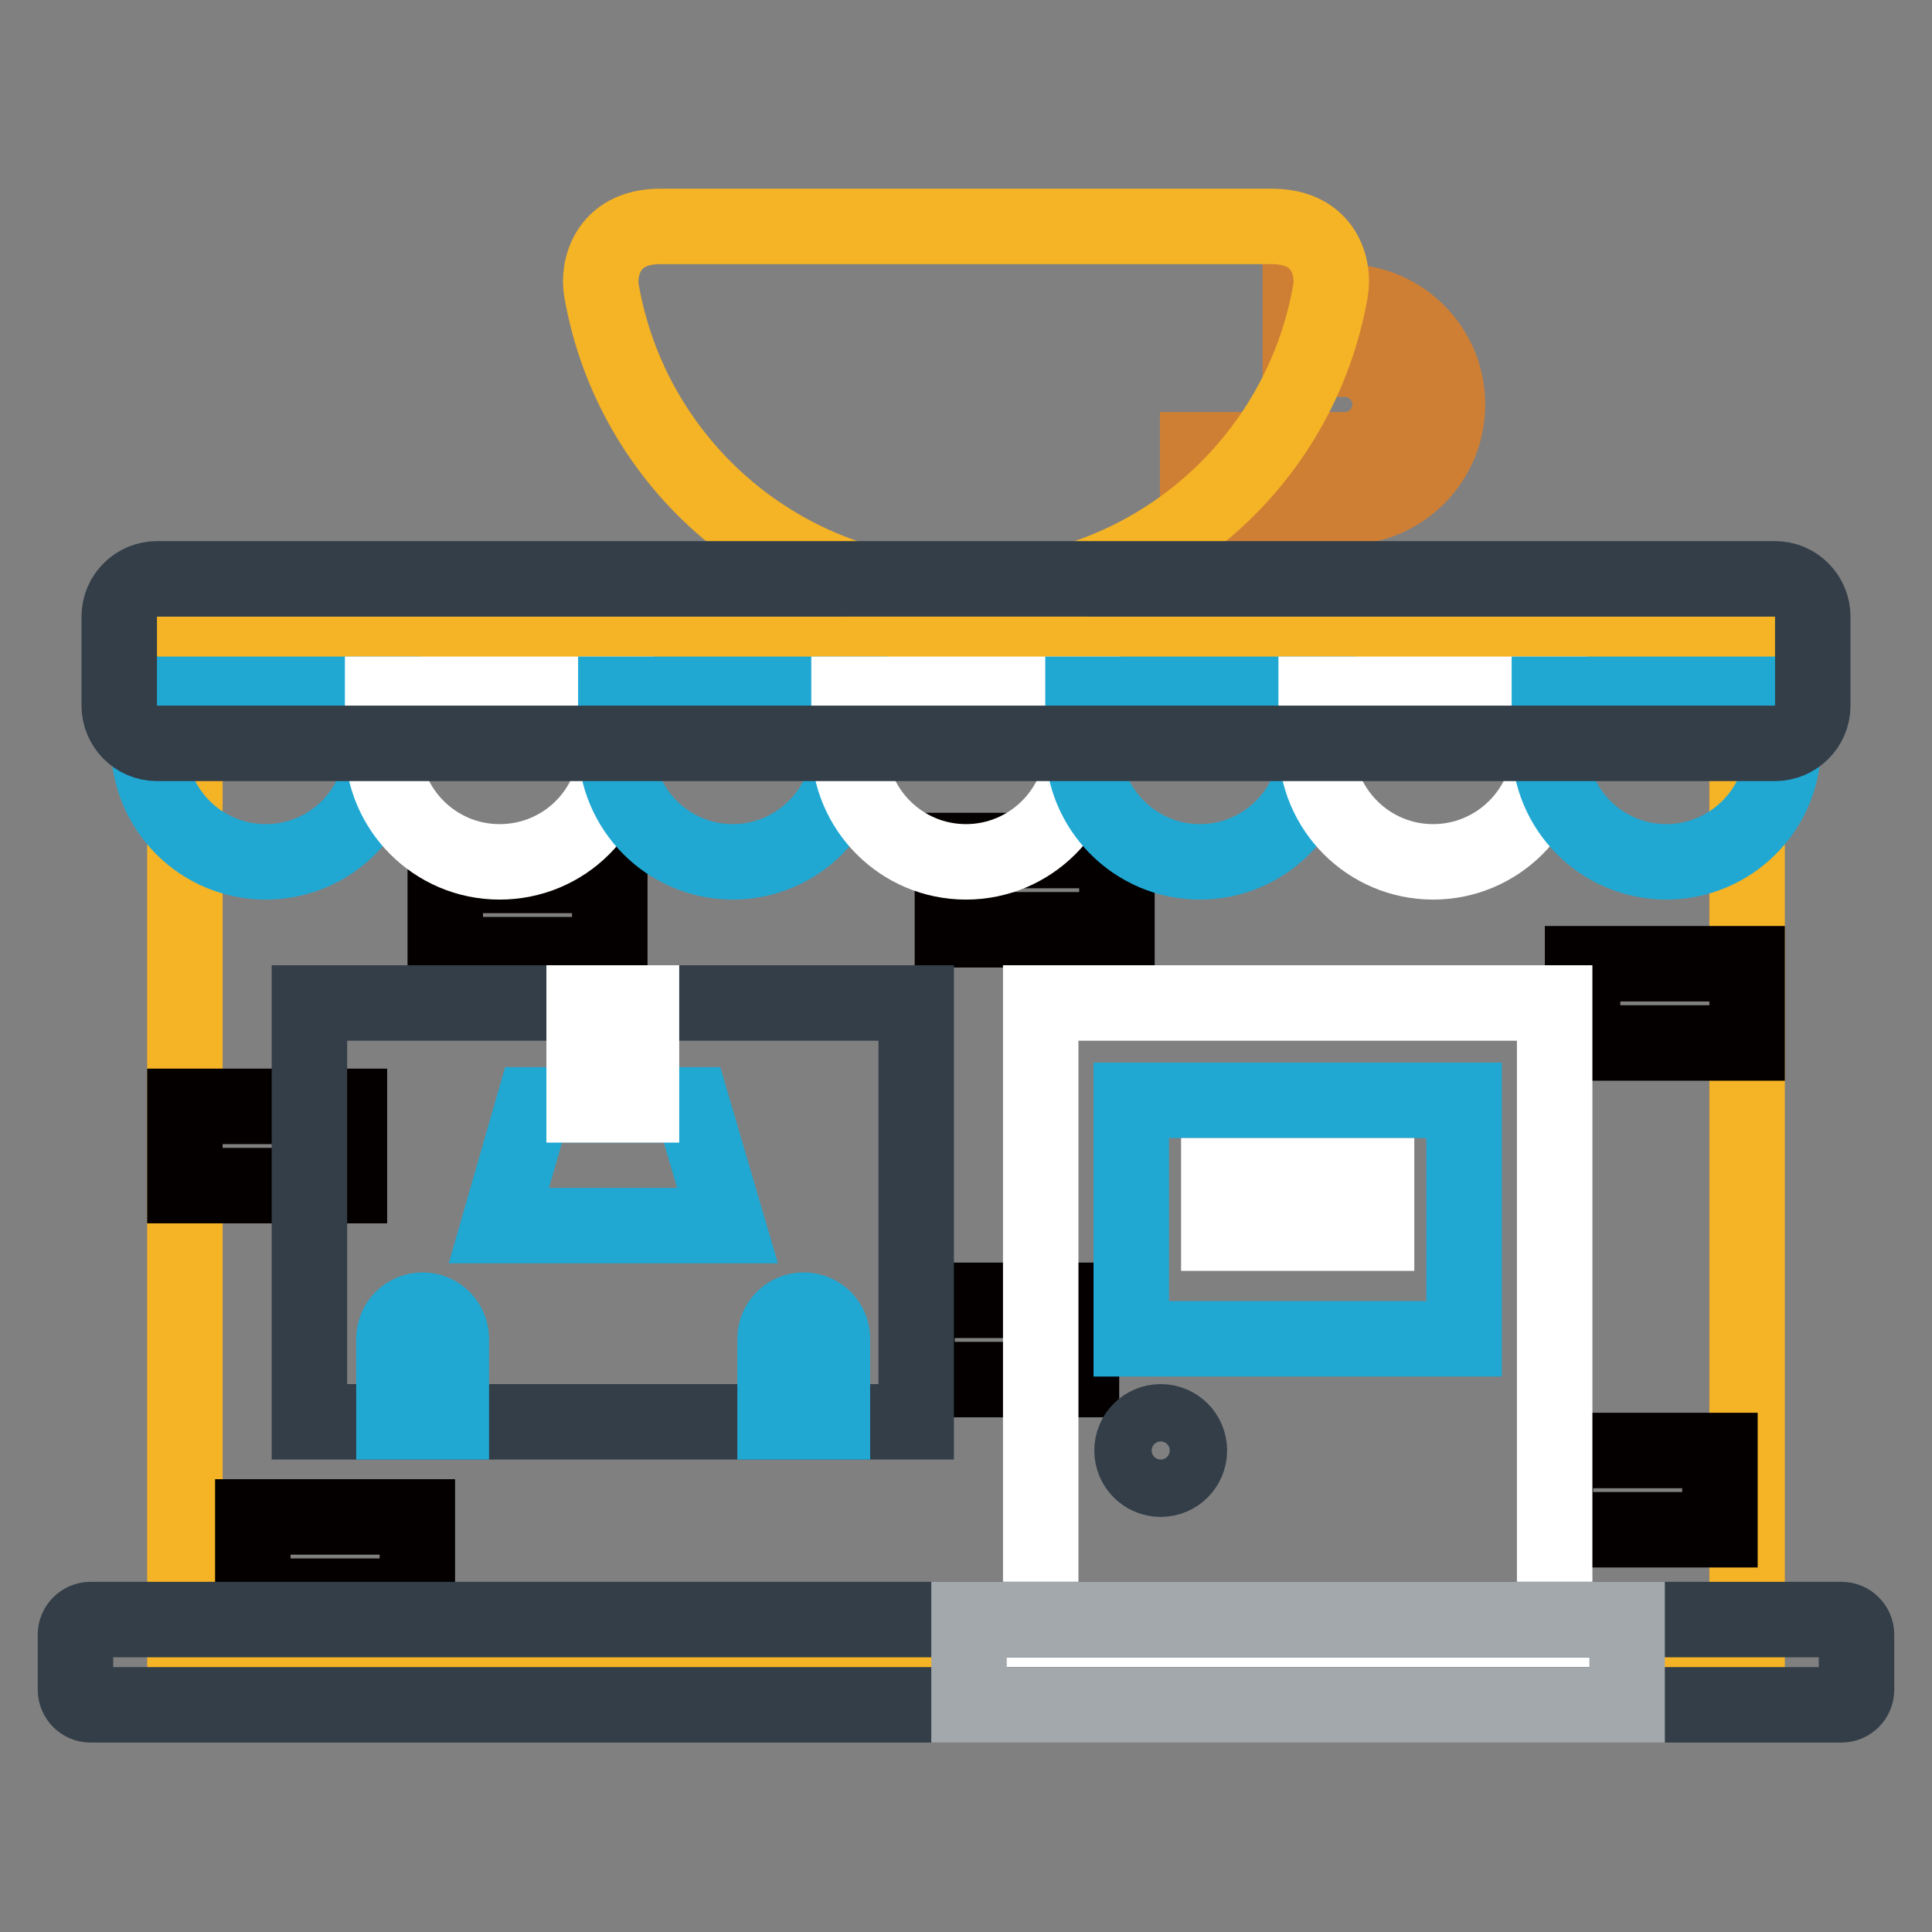
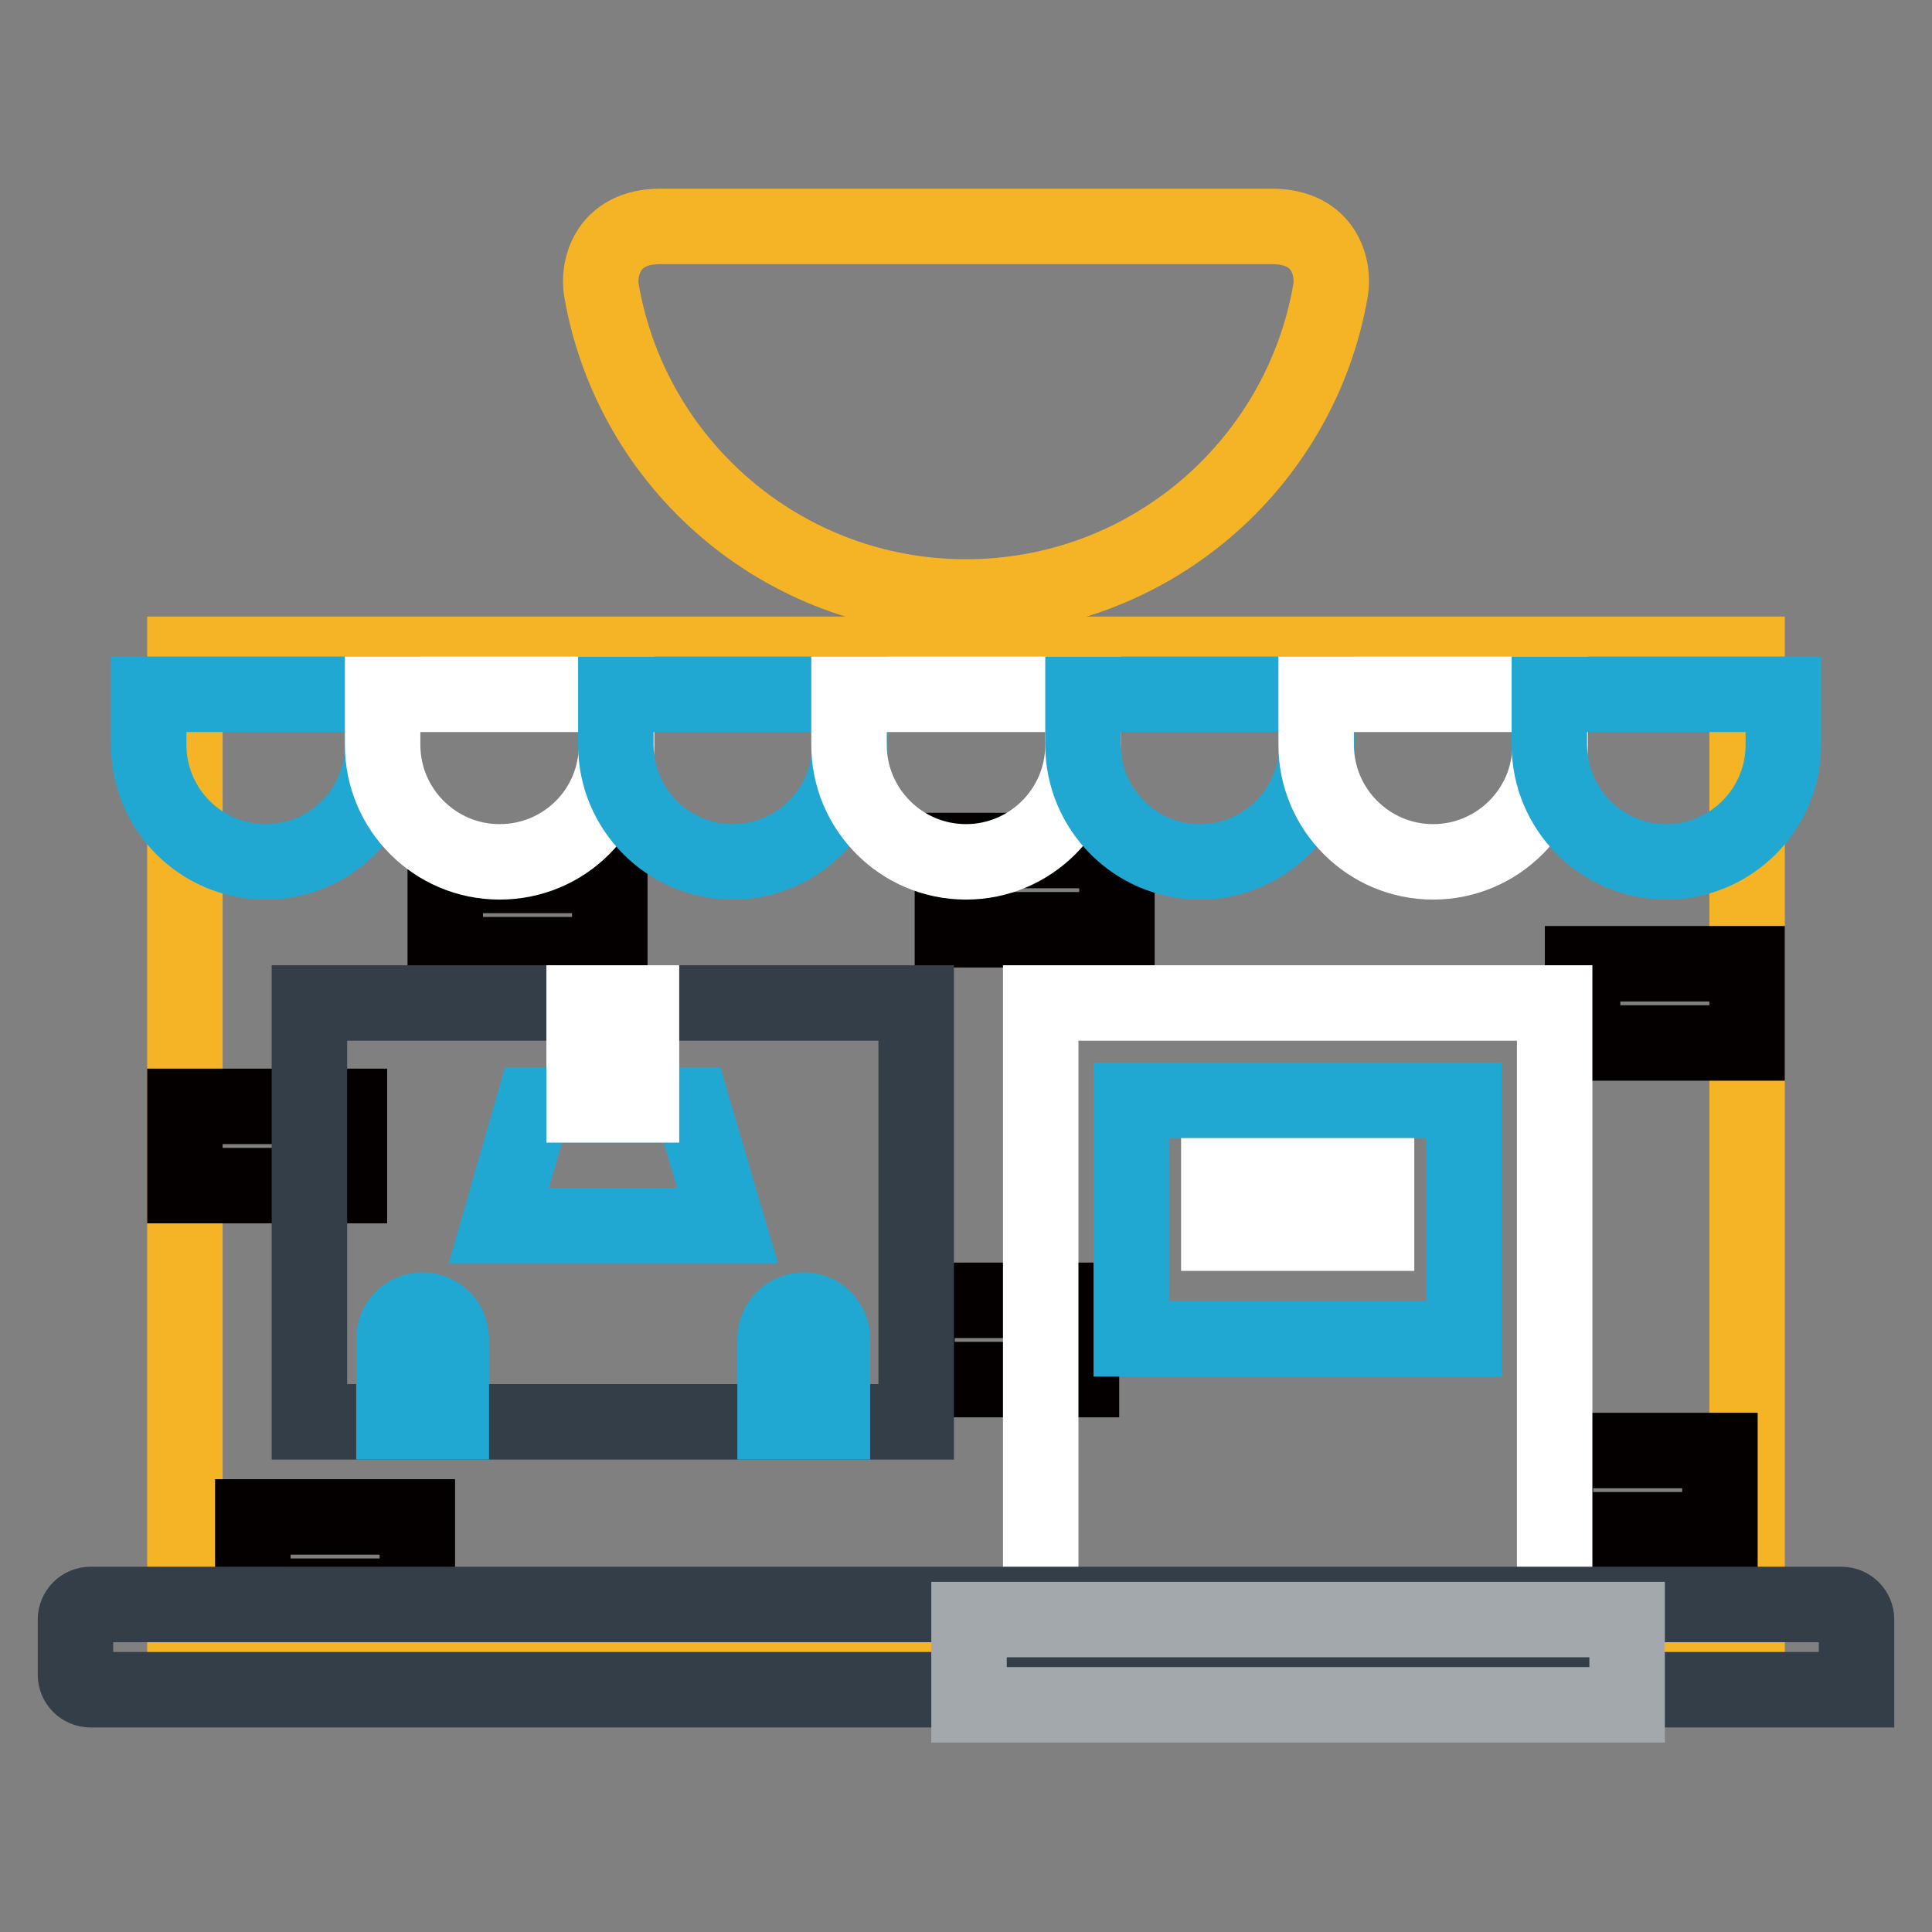
<svg xmlns="http://www.w3.org/2000/svg" version="1.1" x="0px" y="0px" viewBox="0 0 256 256" enable-background="new 0 0 256 256" xml:space="preserve">
  <rect x="0" y="0" width="256" height="256" fill="#808080" stroke="none" />
  <g>
-     <path stroke-width="10" fill-opacity="0" stroke="#cf7f34" d="M178.2,67.2h-19.5v-7.6h19.5c3.3,0,6-2.7,6-6c0-3.3-2.7-6-6-6h-5.9V40h5.9c7.5,0,13.6,6.1,13.6,13.6 C191.8,61.1,185.7,67.2,178.2,67.2z" />
    <path stroke-width="10" fill-opacity="0" stroke="#f5b326" d="M168.5,30c7.2,0,8.3,5.7,7.8,8.5c-4,23.1-24.1,40.6-48.3,40.6S83.7,61.6,79.7,38.5 c-0.5-2.7,0.6-8.5,7.8-8.5H168.5z M24.5,86.7h207v135.7h-207V86.7z" />
    <path stroke-width="10" fill-opacity="0" stroke="#040000" d="M24.5,146.6h21.8v10.5H24.5V146.6z M59,116h21.8v10.5H59V116z M126.2,112.7H148v10.5h-21.8V112.7z" />
    <path stroke-width="10" fill-opacity="0" stroke="#040000" d="M209.7,127.7h21.8v10.5h-21.8V127.7z M206.1,192.2h21.8v10.5h-21.8V192.2z" />
    <path stroke-width="10" fill-opacity="0" stroke="#040000" d="M121.5,172.3h21.8v10.5h-21.8V172.3z M33.5,201h21.8v10.5H33.5V201z" />
    <path stroke-width="10" fill-opacity="0" stroke="#20a8d3" d="M19.7,92v6.7c0,8.5,6.9,15.5,15.5,15.5s15.5-6.9,15.5-15.5V92H19.7z" />
    <path stroke-width="10" fill-opacity="0" stroke="#ffffff" d="M50.7,92v6.7c0,8.5,6.9,15.5,15.5,15.5s15.5-6.9,15.5-15.5V92H50.7z" />
    <path stroke-width="10" fill-opacity="0" stroke="#20a8d3" d="M81.6,92v6.7c0,8.5,6.9,15.5,15.5,15.5c8.5,0,15.5-6.9,15.5-15.5V92H81.6z" />
    <path stroke-width="10" fill-opacity="0" stroke="#ffffff" d="M112.5,92v6.7c0,8.5,6.9,15.5,15.5,15.5c8.5,0,15.5-6.9,15.5-15.5V92H112.5z" />
    <path stroke-width="10" fill-opacity="0" stroke="#20a8d3" d="M143.5,92v6.7c0,8.5,6.9,15.5,15.5,15.5c8.5,0,15.5-6.9,15.5-15.5V92H143.5z" />
    <path stroke-width="10" fill-opacity="0" stroke="#ffffff" d="M174.4,92v6.7c0,8.5,6.9,15.5,15.5,15.5c8.5,0,15.5-6.9,15.5-15.5V92H174.4z" />
    <path stroke-width="10" fill-opacity="0" stroke="#20a8d3" d="M205.3,92v6.7c0,8.5,6.9,15.5,15.5,15.5c8.5,0,15.5-6.9,15.5-15.5V92H205.3z" />
-     <path stroke-width="10" fill-opacity="0" stroke="#333e48" d="M240.2,93.5c0,2.8-2.3,5-5,5H20.8c-2.8,0-5-2.3-5-5V81.7c0-2.8,2.3-5,5-5h214.4c2.8,0,5,2.3,5,5L240.2,93.5 L240.2,93.5z" />
    <path stroke-width="10" fill-opacity="0" stroke="#ffffff" d="M137.9,132.9H206v89.6h-68.1V132.9z" />
    <path stroke-width="10" fill-opacity="0" stroke="#20a8d3" d="M149.9,145.8H194v31.6h-44.1V145.8z" />
    <path stroke-width="10" fill-opacity="0" stroke="#ffffff" d="M161.5,155.8h20.9v7.6h-20.9V155.8z" />
-     <path stroke-width="10" fill-opacity="0" stroke="#333e48" d="M150,192.2c0,2.1,1.7,3.8,3.8,3.8s3.8-1.7,3.8-3.8s-1.7-3.8-3.8-3.8S150,190.1,150,192.2z" />
-     <path stroke-width="10" fill-opacity="0" stroke="#333e48" d="M246,223.9c0,1.1-0.9,2-2,2H12c-1.1,0-2-0.9-2-2v-7.3c0-1.1,0.9-2,2-2H244c1.1,0,2,0.9,2,2V223.9z" />
+     <path stroke-width="10" fill-opacity="0" stroke="#333e48" d="M246,223.9H12c-1.1,0-2-0.9-2-2v-7.3c0-1.1,0.9-2,2-2H244c1.1,0,2,0.9,2,2V223.9z" />
    <path stroke-width="10" fill-opacity="0" stroke="#a3a8ac" d="M128.4,214.6h87.2v11.3h-87.2V214.6z" />
    <path stroke-width="10" fill-opacity="0" stroke="#333e48" d="M41,132.9h80.4v55.5H41V132.9z" />
    <path stroke-width="10" fill-opacity="0" stroke="#20a8d3" d="M91.7,146.4H70.7l-4.6,16h30.3L91.7,146.4z" />
    <path stroke-width="10" fill-opacity="0" stroke="#ffffff" d="M77.4,132.9H85v13.5h-7.6V132.9z" />
    <path stroke-width="10" fill-opacity="0" stroke="#20a8d3" d="M52.2,188.4v-11c0-2.1,1.7-3.8,3.8-3.8c2.1,0,3.8,1.7,3.8,3.8v11H52.2z M102.7,188.4v-11 c0-2.1,1.7-3.8,3.8-3.8c2.1,0,3.8,1.7,3.8,3.8v11H102.7z" />
  </g>
</svg>